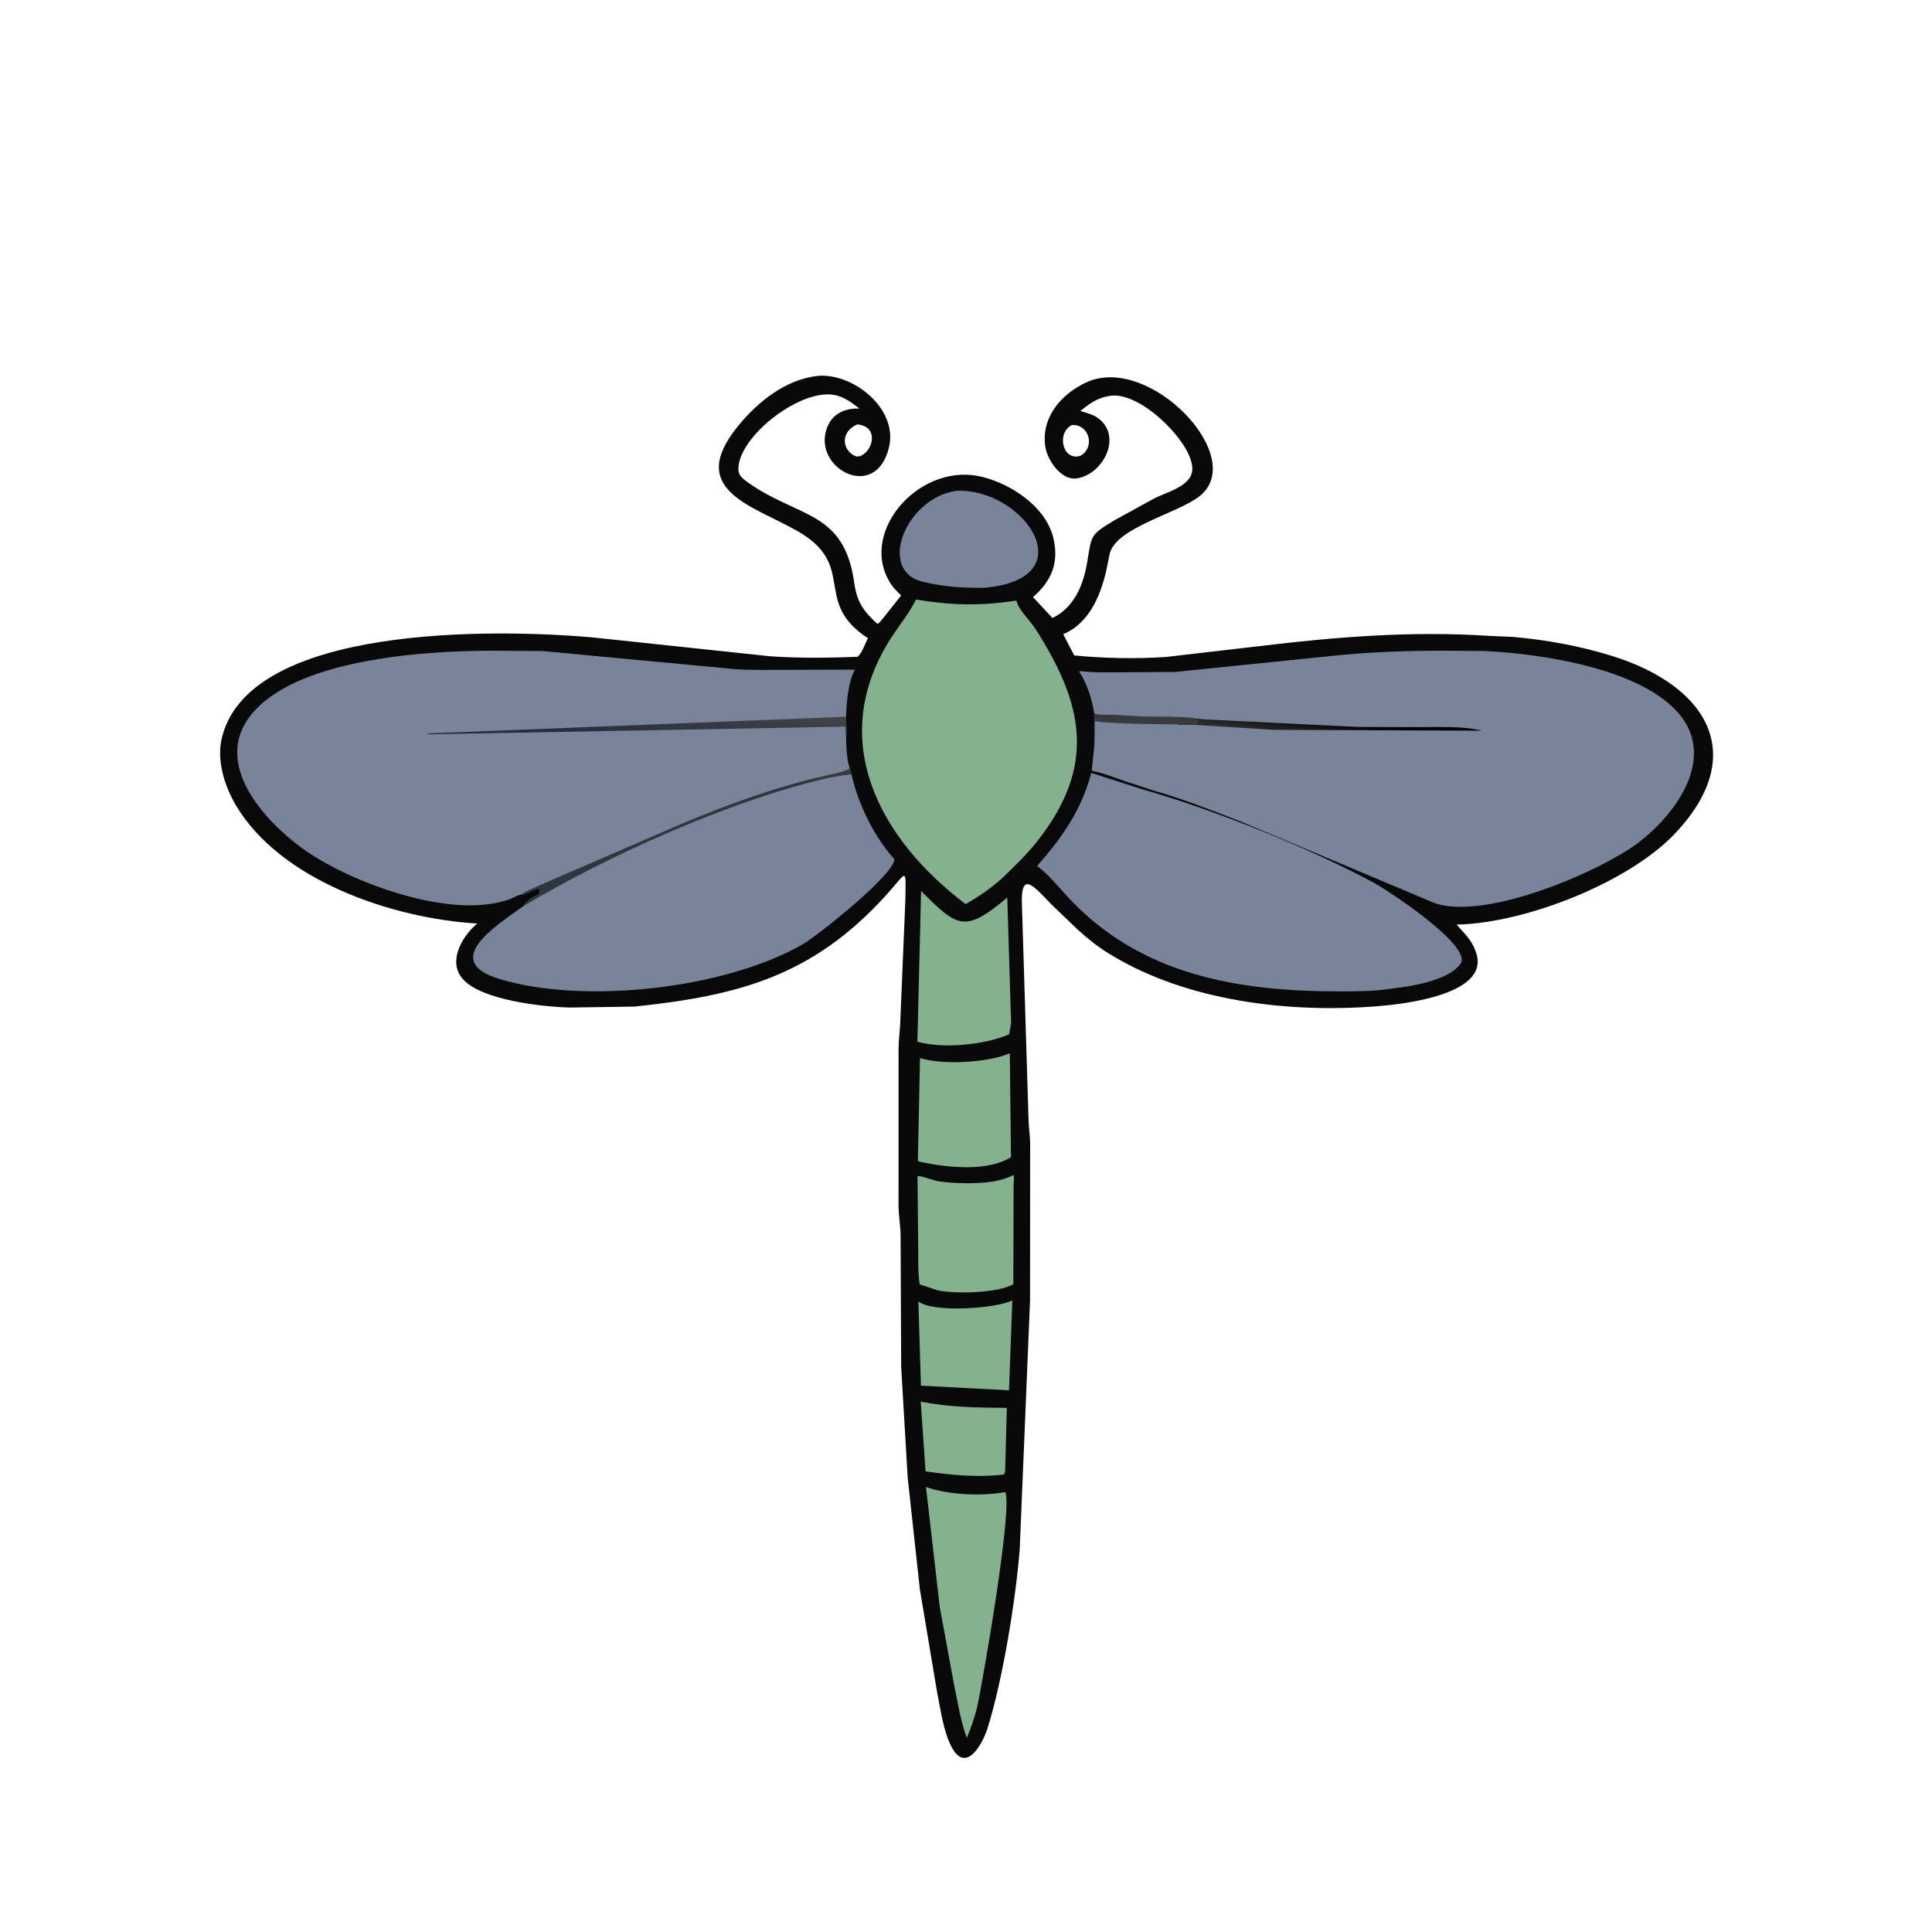
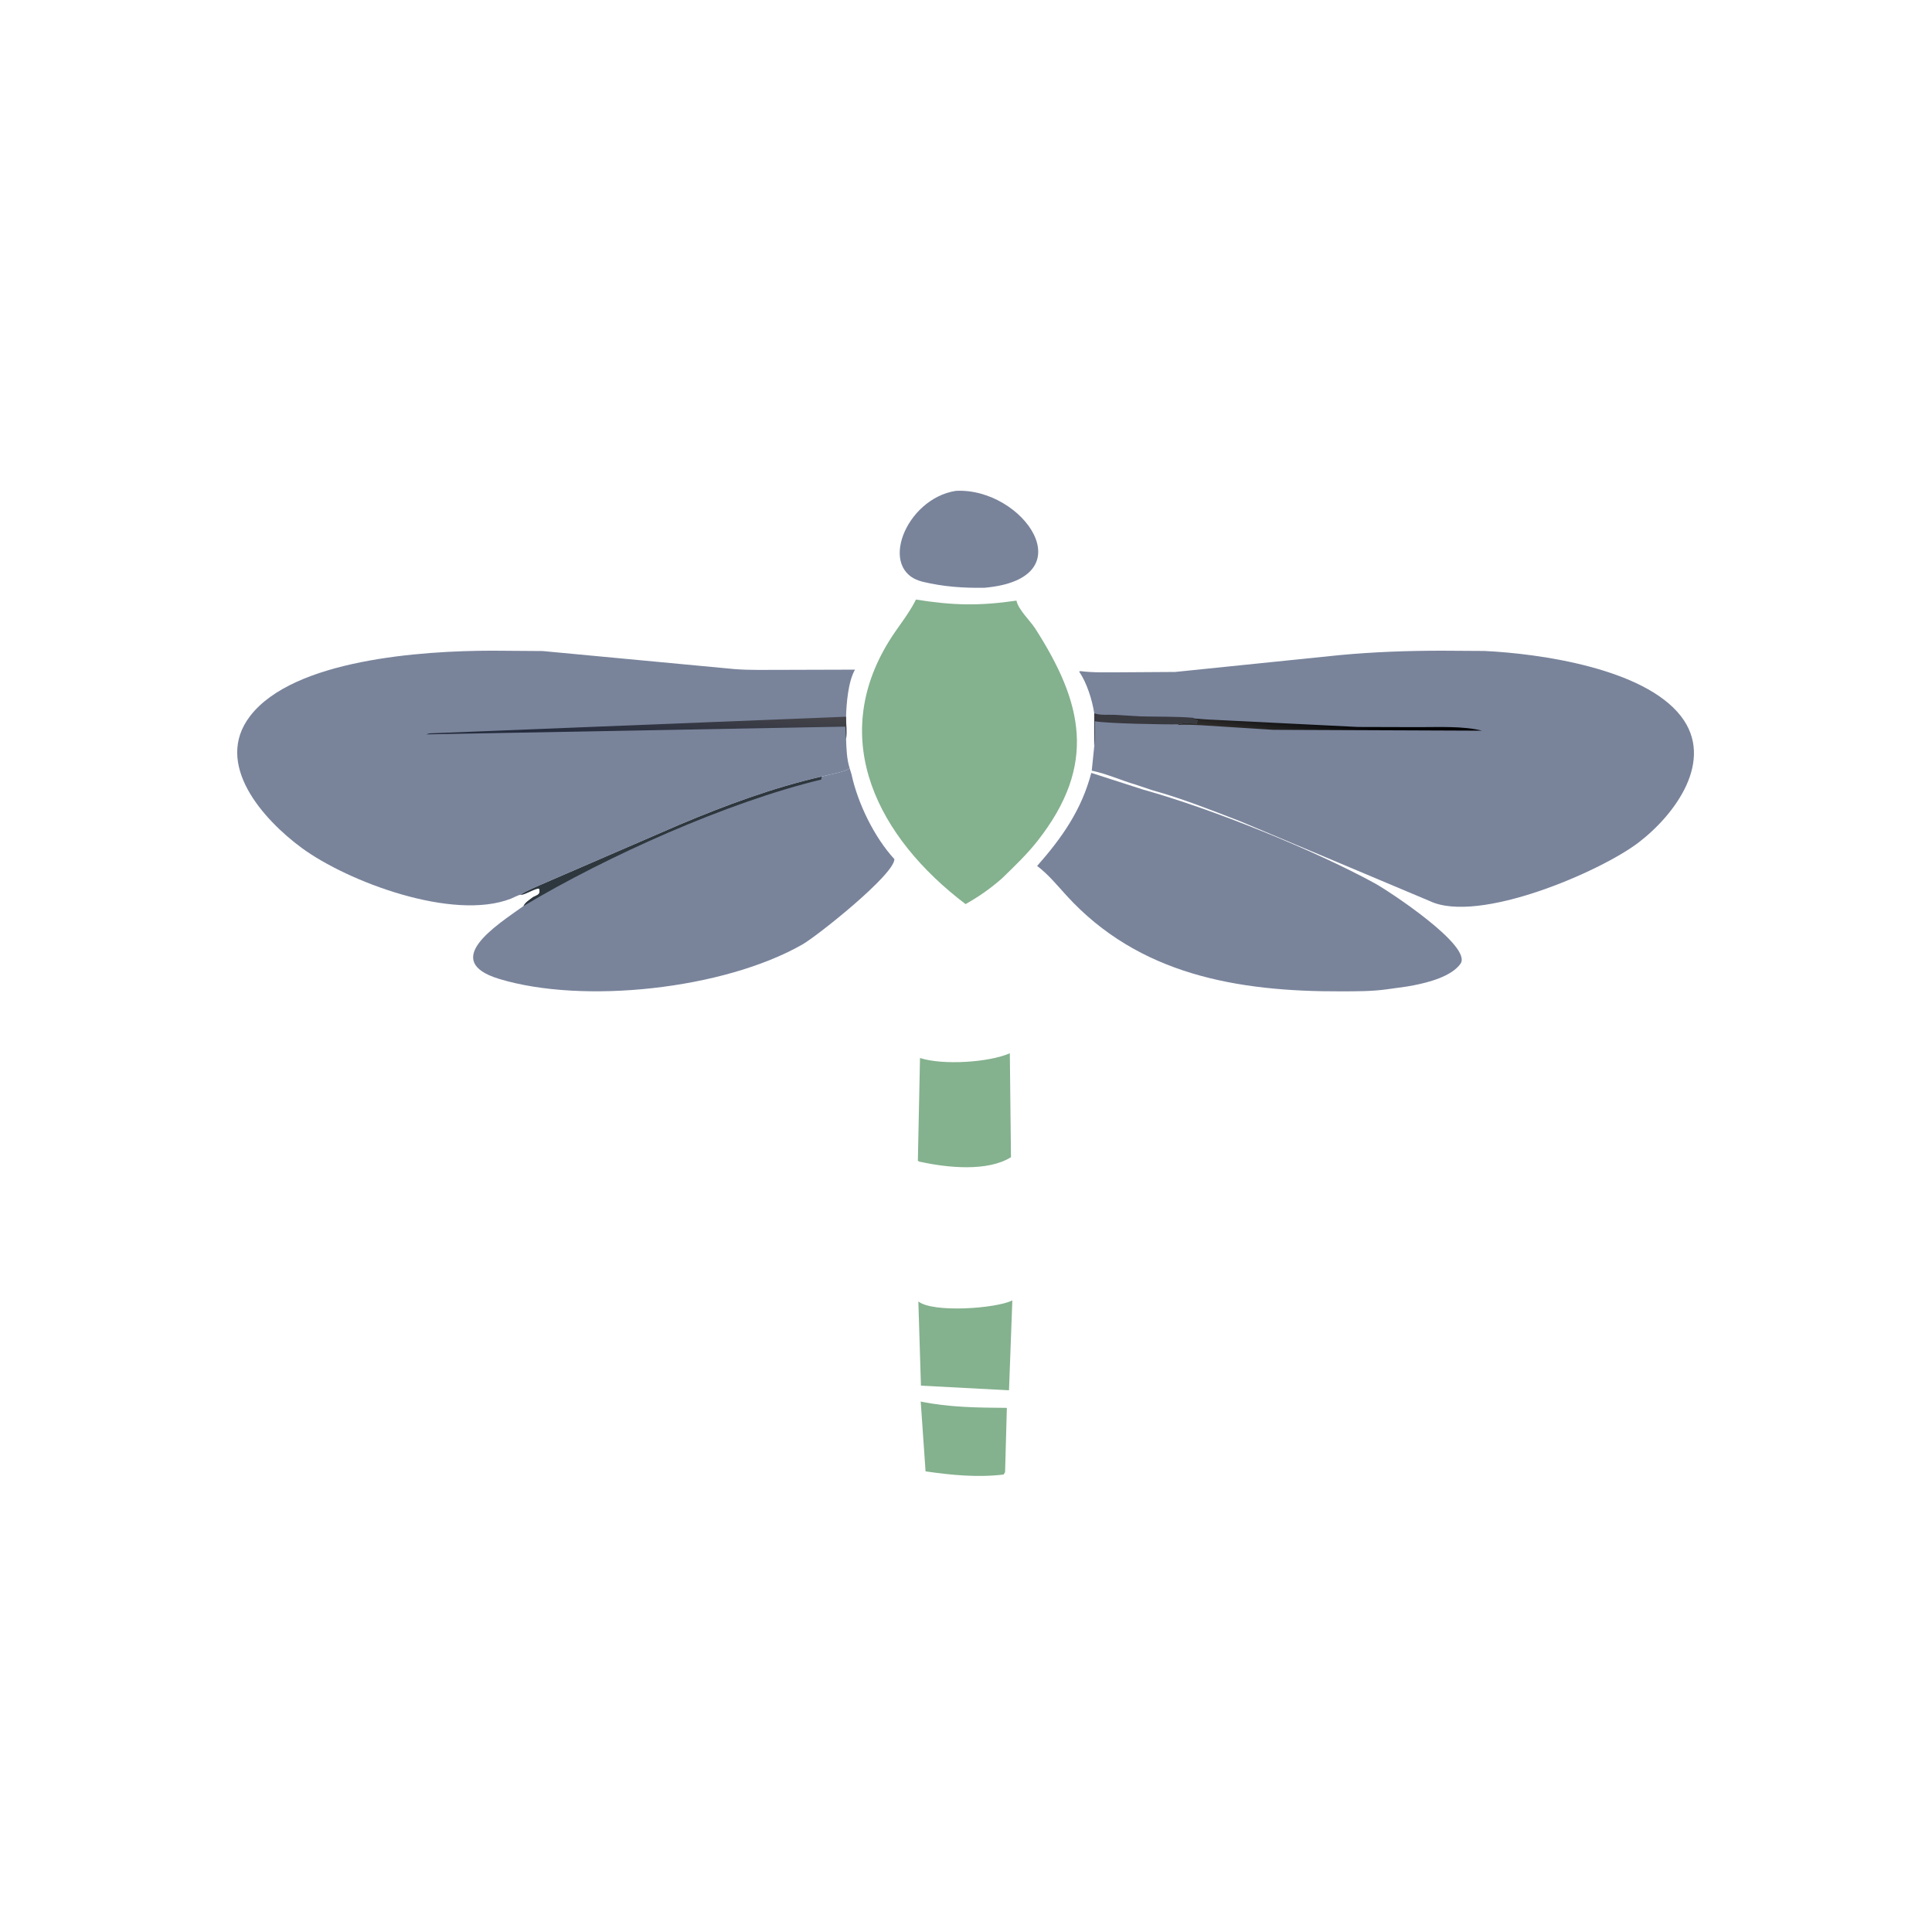
<svg xmlns="http://www.w3.org/2000/svg" version="1.1" style="display: block;" viewBox="0 0 2048 2048" width="640" height="640">
  <defs>
    <linearGradient id="Gradient1" gradientUnits="userSpaceOnUse" x1="1364.32" y1="758.751" x2="1361.4" y2="779.209">
      <stop class="stop0" offset="0" stop-opacity="1" stop-color="rgb(4,4,7)" />
      <stop class="stop1" offset="1" stop-opacity="1" stop-color="rgb(45,43,42)" />
    </linearGradient>
    <linearGradient id="Gradient2" gradientUnits="userSpaceOnUse" x1="722.713" y1="789.792" x2="727.955" y2="743.283">
      <stop class="stop0" offset="0" stop-opacity="1" stop-color="rgb(38,45,62)" />
      <stop class="stop1" offset="1" stop-opacity="1" stop-color="rgb(68,67,73)" />
    </linearGradient>
  </defs>
-   <path transform="translate(0,0)" fill="rgb(10,9,9)" d="M 867.249 398.391 C 904.9 395.532 952.003 433.355 942.432 473.955 C 928.613 532.581 861.466 496.775 876.344 454.357 L 876.86 453 C 882.001 439.153 894.823 432.929 909.183 433.066 L 911.02 433.091 C 903.089 426.864 894.568 420.533 884.408 418.661 C 849.54 412.235 788.116 458.684 783.067 492.761 L 782.902 494 C 781.613 502.61 785.667 506.296 792.595 511.247 C 845.878 549.329 894.597 540.593 905.474 617.381 C 908.443 638.342 914.833 647.246 930.14 661.445 C 932.556 660.136 934.606 657.042 936.439 654.916 L 955.242 631.241 C 952.023 627.917 948.296 624.63 945.63 620.853 C 907.776 567.222 972.129 491.438 1037.5 504.739 L 1041.71 505.649 C 1074.44 513.936 1112.32 539.903 1117.67 575.484 L 1117.88 577 C 1121.38 600.267 1112.63 617.608 1095.06 632.965 L 1115.69 655.123 C 1139.51 643.456 1148.85 618.903 1152.8 594 C 1157.17 566.57 1156.57 566.654 1180.5 551.99 L 1223.88 528.156 C 1239.16 520.553 1268.11 514.194 1263.42 492.156 L 1263.17 491 C 1257.87 464.116 1207.14 413.851 1175.84 419.741 L 1174.5 420.009 C 1162.66 421.99 1154.44 428.456 1145.19 435.589 C 1150.93 437.579 1157.36 438.883 1162.5 442.232 C 1190.97 460.794 1170.1 502.904 1141.37 507.133 C 1124.28 509.65 1109.23 486.256 1107.83 471.912 L 1107.7 470.5 C 1104.78 440.88 1125.89 417.005 1151.91 405.164 C 1218.62 374.796 1324.01 485.033 1271.37 526.173 C 1247.89 544.526 1182.41 559.333 1176.25 587.38 L 1172.35 606.536 C 1165.79 633.158 1153.94 660.989 1127.04 672.287 L 1138.73 694.778 C 1170.01 697.879 1204.26 698.527 1235.74 696.437 L 1333 685.164 C 1415.45 675.147 1496.63 668.576 1579.66 674.107 L 1603.77 675.147 C 1638.96 678.244 1675.2 684.81 1708.92 695.339 C 1810.36 727.019 1854.52 800.59 1775.11 884.024 C 1726.24 935.37 1617.71 978.54 1544.1 980.133 C 1551.96 989.261 1559.95 996.158 1564.07 1007.98 L 1564.5 1009.24 C 1580.92 1054.56 1486.62 1064.5 1460.52 1066.6 C 1367.33 1074.13 1258.88 1061.65 1177.23 1011.9 C 1165.01 1004.72 1153.51 995.435 1143 985.976 L 1115.66 959.812 C 1097.36 941.543 1081.37 919.367 1083.36 960.78 L 1090.31 1187.1 C 1090.42 1194.95 1091.8 1202.67 1091.99 1210.5 L 1091.89 1378.63 L 1080.97 1642 C 1076.77 1695.38 1063.14 1779.81 1046.95 1831.67 C 1041.64 1848.69 1024.03 1880.67 1008.73 1851.9 C 1000.09 1835.66 997.126 1812.3 993.463 1794.4 L 975.127 1685 L 962.197 1566.57 L 955.268 1448.78 L 954.667 1310 C 954.553 1299.72 952.78 1289.66 952.49 1279.5 L 952.514 1111.46 C 952.643 1102.67 953.744 1094.22 954.221 1085.5 L 959.724 953.89 C 960.208 917.178 962.059 924.215 937.719 950.699 C 861.153 1034.01 784.263 1055.42 672.5 1067.02 L 604 1068.04 C 575.233 1067.27 510.239 1060.34 490.5 1037.7 C 474.492 1019.35 489.43 993.409 504.679 979.986 L 505.819 978.991 C 415.783 973.66 296.982 933.184 249.981 853.5 C 237.804 832.854 229.105 804.994 235.448 781.055 L 235.883 779.5 C 267.653 663.027 521.259 666.194 628.5 675.706 L 815.663 695.597 C 846.392 697.869 878.151 697.374 908.944 696.281 C 913.776 692.433 917.038 682.236 920.069 676.492 L 915 673.123 C 863.203 635.185 907.547 598.648 845.572 563.078 C 797.918 535.728 727.145 519.779 781.927 452.15 C 803.168 425.929 832.716 402.091 867.249 398.391 z M 908.654 449.894 C 889.858 458.175 892.671 478.512 908 483.956 L 911.938 483.5 C 926.214 477.532 931.637 451.752 908.654 449.894 z M 1136.29 450.5 C 1119.57 458.852 1126.29 489.302 1145.5 483.103 C 1161.37 473.755 1154.46 449.528 1136.29 450.5 z" />
  <path transform="translate(0,0)" fill="rgb(132,177,142)" d="M 975.989 1485.69 C 1005.86 1491.92 1037.02 1492.16 1067.31 1492.41 L 1065.43 1560.5 L 1063.9 1563.07 C 1036.27 1566.38 1008.45 1563.67 981.135 1559.71 L 975.989 1485.69 z" />
  <path transform="translate(0,0)" fill="rgb(132,177,142)" d="M 1073.12 1378.5 L 1069.58 1473.77 L 976.242 1468.84 L 973.487 1379.59 C 988.919 1391.87 1055.68 1387.17 1073.12 1378.5 z" />
  <path transform="translate(0,0)" fill="rgb(132,177,142)" d="M 1070.46 1116.5 L 1071.68 1226.66 C 1046.84 1242.34 1003.62 1237.73 976.108 1231.67 C 974.829 1231.7 973.571 1230.82 972.978 1230.5 L 975.232 1121.53 C 999.457 1129.37 1048.27 1126.25 1070.46 1116.5 z" />
-   <path transform="translate(0,0)" fill="rgb(132,177,142)" d="M 1074.47 1245.5 C 1075.06 1248.56 1074.52 1252.55 1074.47 1255.75 L 1074.16 1361.31 C 1058.59 1370.59 1013.58 1371.92 994.038 1367.81 L 974.917 1361.5 C 973.03 1349.3 973.416 1336.86 973.379 1324.59 L 972.61 1246.77 C 975.244 1245.82 990.192 1251.53 994.102 1252.13 C 1011.24 1254.79 1041.18 1255.5 1058.39 1251.29 L 1060 1250.87 C 1064.77 1249.68 1068.83 1248.31 1073.21 1246.14 L 1074.47 1245.5 z" />
  <path transform="translate(0,0)" fill="rgb(121,132,155)" d="M 1013.25 520.318 C 1084.98 516.608 1152.14 613.617 1043.34 623.075 C 1020.96 623.411 1000.06 621.932 978.214 616.72 C 929.652 605.139 959.686 528.624 1013.25 520.318 z" />
-   <path transform="translate(0,0)" fill="rgb(132,177,142)" d="M 976.388 944.481 C 1014.34 982.282 1022.24 990.076 1067.75 951.392 L 1071.8 1084.25 L 1069.76 1096.41 C 1042.84 1107.91 999.207 1111.88 972.471 1104.24 L 976.388 944.481 z" />
-   <path transform="translate(0,0)" fill="rgb(132,177,142)" d="M 981.57 1576.27 C 1004.72 1584.56 1039.14 1586.15 1063.91 1581.97 L 1065.54 1581.68 C 1074.08 1596.68 1041.39 1785.01 1035.55 1810.76 C 1032.65 1821.7 1029.29 1831.81 1024.83 1842.24 C 1018.49 1824.98 1015.58 1806.14 1011.77 1788.18 L 996.185 1703.46 L 981.57 1576.27 z" />
  <path transform="translate(0,0)" fill="rgb(132,177,142)" d="M 970.966 635.552 C 1010.76 641.922 1038.5 642.354 1077.5 636.68 C 1079.29 646.072 1092.16 658.11 1097.48 666.418 C 1147.72 744.86 1163.35 810.498 1099.89 891.314 C 1088.55 905.751 1075.4 918.24 1062.28 931.006 C 1049.95 941.863 1037.79 950.372 1023.54 958.393 C 930.997 888.289 877.224 784.589 942.756 679.09 C 951.564 664.91 962.715 651.745 970.302 636.872 L 970.966 635.552 z" />
  <path transform="translate(0,0)" fill="rgb(121,132,155)" d="M 1156.81 819.293 L 1211.97 837.067 C 1285.68 857.665 1392.87 900.986 1457.59 936.473 C 1471.56 944.134 1561.23 1002.94 1548.21 1021.56 C 1538.75 1035.09 1513.95 1041.49 1498.64 1044.44 L 1490.98 1045.82 L 1470.35 1048.68 C 1454.31 1050.94 1437.95 1050.83 1421.79 1050.88 C 1311.53 1051.27 1207.16 1033.19 1130.71 949.5 C 1120.53 938.352 1111.51 927.136 1099.4 917.934 C 1125.84 888.02 1146.54 858.389 1156.81 819.293 z" />
  <path transform="translate(0,0)" fill="rgb(121,132,155)" d="M 900.661 814.314 L 902.64 820.824 C 909.221 851.297 926.577 887.326 948.092 910.731 C 948.092 927.15 866.293 992.24 850.45 1001.26 C 766.688 1048.93 617.792 1064.68 529.092 1037.67 C 466.345 1018.56 526.414 980.802 554.898 960.461 C 557.11 956.436 559.414 955.249 562.909 952.567 L 565.005 951.005 C 570.366 948.245 573.055 948.237 571.548 942.052 C 568.587 940.975 557.483 948.062 552.705 948.478 L 551.807 948.53 C 557.293 944.484 565.154 941.673 571.346 938.685 L 720.166 874.263 C 768.976 853.678 819.319 834.986 871.053 823.164 C 877.095 821.484 897.253 817.978 900.661 814.314 z" />
-   <path transform="translate(0,0)" fill="rgb(57,57,64)" d="M 900.661 814.314 L 902.64 820.824 C 891.551 821.914 881.341 823.916 870.527 826.37 L 871.053 823.164 C 877.095 821.484 897.253 817.978 900.661 814.314 z" />
  <path transform="translate(0,0)" fill="rgb(45,55,61)" d="M 551.807 948.53 C 557.293 944.484 565.154 941.673 571.346 938.685 L 720.166 874.263 C 768.976 853.678 819.319 834.986 871.053 823.164 L 870.527 826.37 C 771.741 850.128 643.704 907.276 554.898 960.461 C 557.11 956.436 559.414 955.249 562.909 952.567 L 565.005 951.005 C 570.366 948.245 573.055 948.237 571.548 942.052 C 568.587 940.975 557.483 948.062 552.705 948.478 L 551.807 948.53 z" />
  <path transform="translate(0,0)" fill="rgb(121,132,155)" d="M 1159.93 756.124 C 1157.81 742.007 1152.07 723.748 1143.92 711.865 L 1145.25 711.407 C 1159.16 713.186 1173.48 712.666 1187.48 712.676 L 1245.67 712.3 L 1419.93 694.457 C 1456 691.068 1491.98 689.774 1528.2 689.767 L 1573.53 690.04 C 1632.71 692.875 1742.29 708.564 1781.66 758.913 C 1818.31 805.771 1775.81 863.372 1737 893.059 C 1696.64 923.932 1567.19 979.905 1515.47 955.101 L 1314.69 870.581 C 1284.25 858.852 1253.58 846.565 1222.1 837.856 L 1204.15 831.844 C 1188.48 827.259 1173.3 820.279 1157.3 816.932 L 1160.01 790.381 L 1159.93 756.124 z" />
  <path transform="translate(0,0)" fill="rgb(57,57,64)" d="M 1159.93 756.124 C 1166.2 758.443 1175.05 757.422 1181.5 757.743 L 1208.5 759.377 C 1227.23 759.872 1246.11 759.374 1264.78 760.885 L 1269.47 763.542 L 1268.5 767 C 1262.18 767.032 1255.58 765.874 1249.44 767.653 L 1248.77 767.807 C 1234.45 768.139 1171.52 766.901 1160.61 764.536 C 1160.48 772.958 1160.99 782.065 1159.89 790.381 L 1159.93 756.124 z" />
  <path transform="translate(0,0)" fill="url(#Gradient1)" d="M 1264.78 761.66 C 1269.84 761.724 1275.52 762.507 1280.67 762.715 L 1439.5 770.612 L 1503.69 770.784 C 1524.1 770.849 1551.07 769.398 1571 774.558 L 1349.83 773.654 L 1272.8 768.752 C 1264.98 768.544 1256.55 767.754 1248.77 768.528 L 1249.44 767.653 C 1255.58 765.874 1262.18 767.032 1268.5 767 L 1269.47 763.542 L 1264.78 761.66 z" />
  <path transform="translate(0,0)" fill="rgb(121,132,155)" d="M 551.807 948.53 C 550.018 948.443 543.647 951.829 541.642 952.613 C 480.034 976.698 368.481 934.57 319.99 898.951 C 279.19 868.981 225.883 809.872 265.228 758.903 C 311.321 699.192 446.503 689.805 521.767 689.749 L 575.187 690.128 L 779.063 709.298 C 795.286 710.514 811.849 710.056 828.122 710.079 L 906.349 709.851 C 899.123 722.15 897.193 746.076 896.865 759.733 C 896.882 767.445 897.805 775.861 896.901 783.474 C 897.208 793.521 897.573 804.697 900.661 814.314 C 897.253 817.978 877.095 821.484 871.053 823.164 C 819.319 834.986 768.976 853.678 720.166 874.263 L 571.346 938.685 C 565.154 941.673 557.293 944.484 551.807 948.53 z" />
  <path transform="translate(0,0)" fill="url(#Gradient2)" d="M 896.901 783.474 L 896.024 770.26 L 452.013 778.471 C 453.439 777.815 454.381 777.492 455.965 777.372 L 896.865 759.737 C 896.882 767.445 897.805 775.861 896.901 783.474 z" />
</svg>